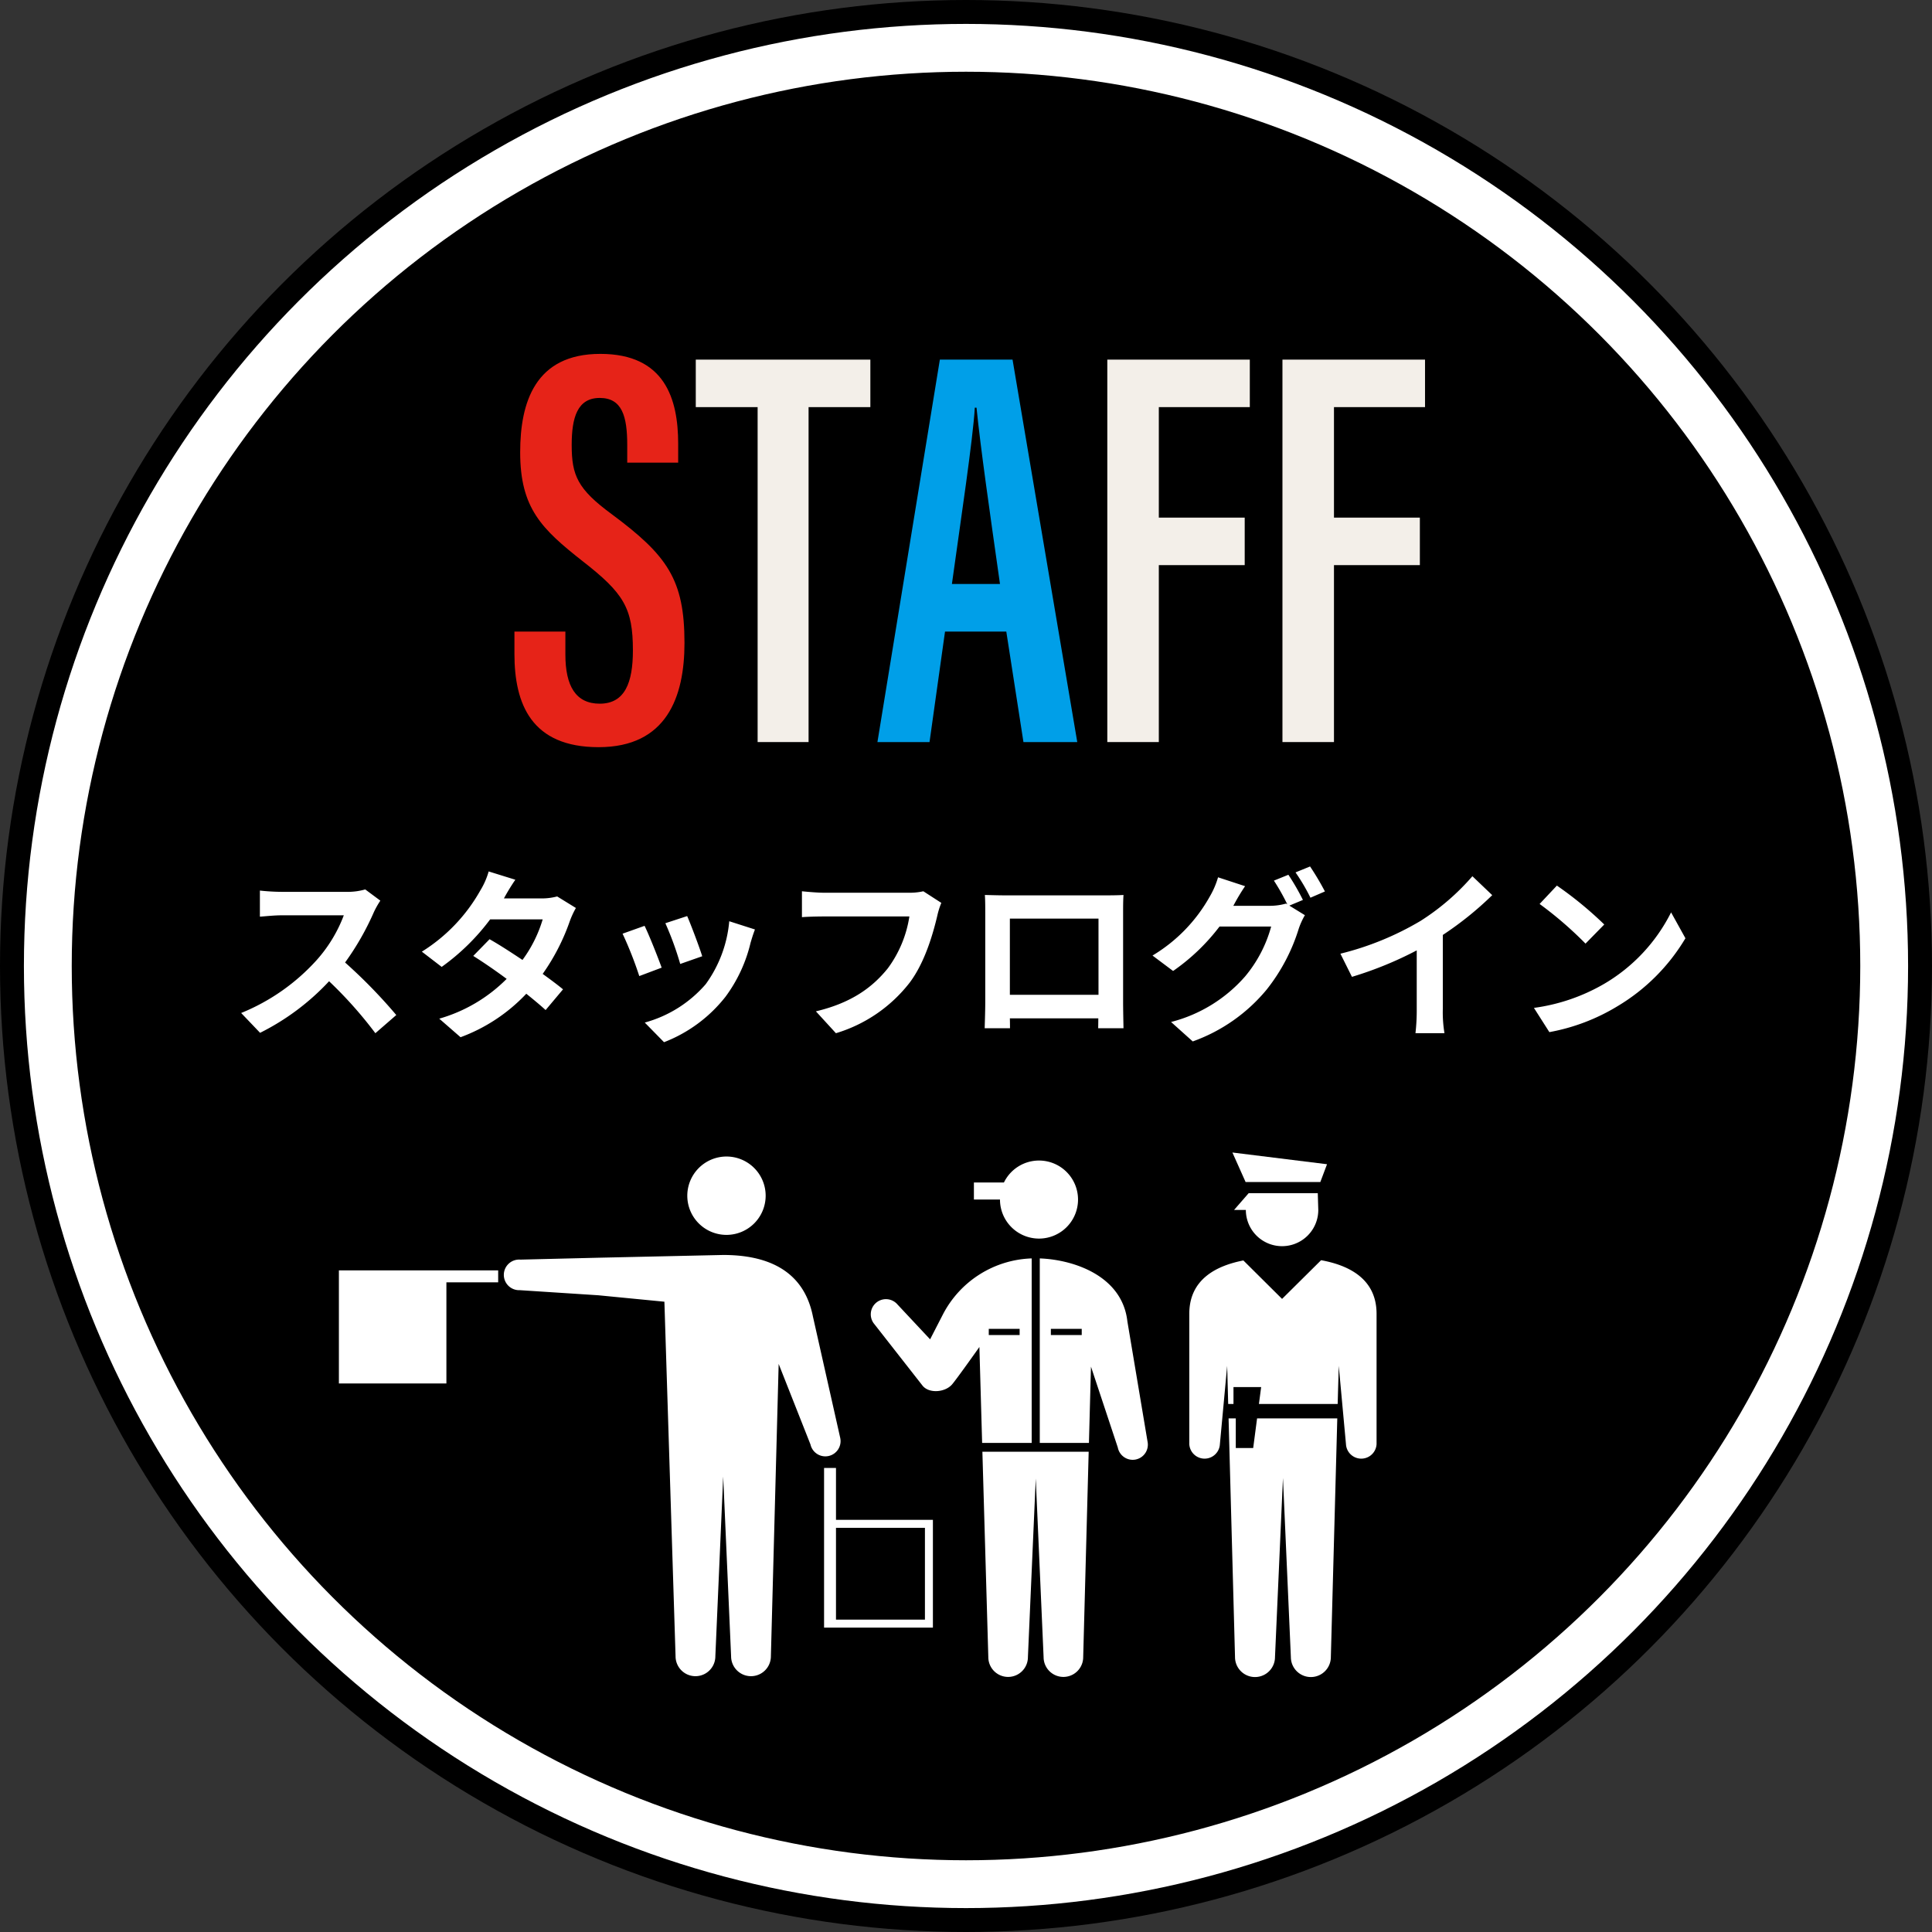
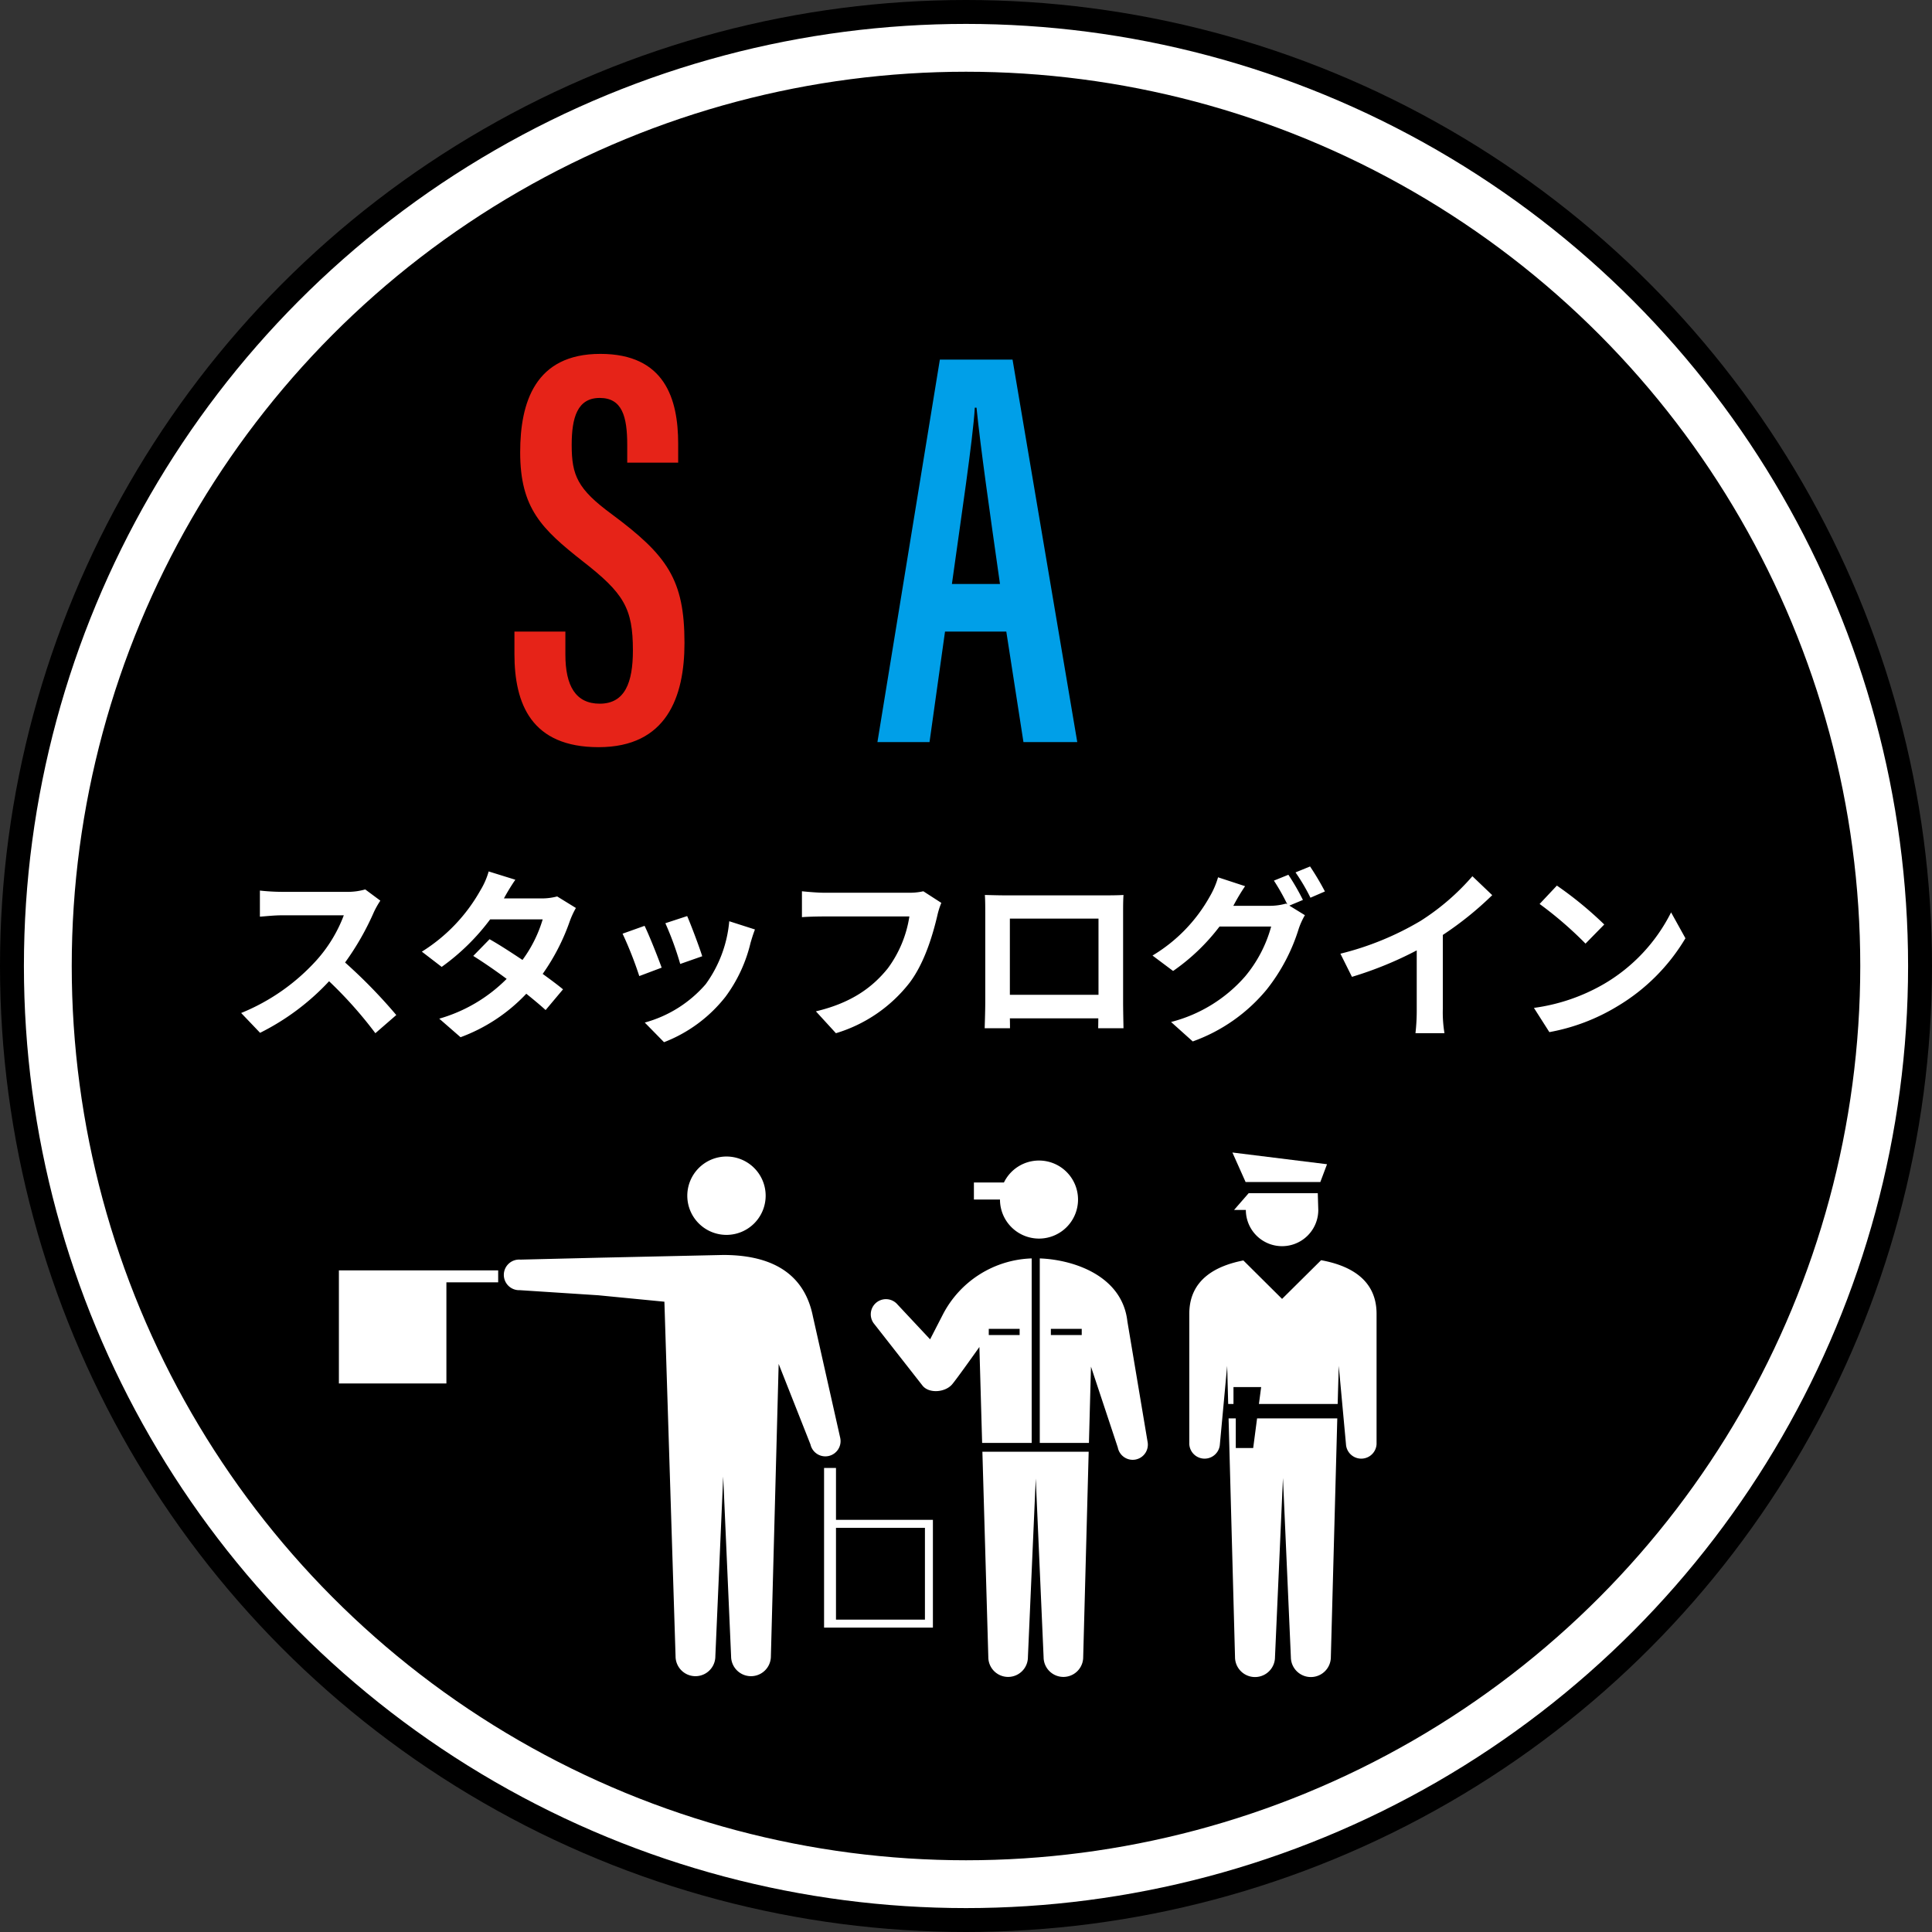
<svg xmlns="http://www.w3.org/2000/svg" id="btn_stafflogin.svg" width="303" height="303" viewBox="0 0 303 303">
  <rect x="0" y="0" width="303" height="303" fill="#333333" stroke="none" />
  <defs>
    <style>
      .cls-1 {
        fill: none;
        stroke: #000;
        stroke-width: 15px;
      }

      .cls-2 {
        stroke: #fff;
        stroke-width: 7.5px;
      }

      .cls-3 {
        fill: #fff;
      }

      .cls-3, .cls-4, .cls-5, .cls-6 {
        fill-rule: evenodd;
      }

      .cls-4 {
        fill: #009fe8;
      }

      .cls-5 {
        fill: #f3efe9;
      }

      .cls-6 {
        fill: #e62318;
      }
    </style>
  </defs>
  <circle id="楕円形_1" data-name="楕円形 1" class="cls-1" cx="151.5" cy="151.5" r="144" />
  <circle id="楕円形_1-2" data-name="楕円形 1" class="cls-2" cx="151.5" cy="151.5" r="144" />
  <g id="pictogram">
    <path id="staff3" class="cls-3" d="M2755.57,1278.88h-11.72l-2.07-4.63,14.84,1.84Zm-0.4,1.75h-10.84l-2.29,2.63h1.85a5.68,5.68,0,0,0,11.36,0Zm-9.52,35.32-0.61,4.65h-2.73v-4.65h-1.13l1.01,37.43a3.135,3.135,0,0,0,6.27,0l1.25-28.08,1.24,28.08a3.135,3.135,0,0,0,6.27,0l1.01-37.43h-12.58Zm10.04-24.81-6.12,6.07-6.07-6.03c-4.21.82-8.48,2.93-8.48,8.37v20.2a2.4,2.4,0,0,0,4.8.22l1.14-12.26,0.16,5.98h0.83v-2.65h4.34l-0.35,2.65h12.35l0.17-5.98,1.13,12.26a2.4,2.4,0,0,0,4.8-.22v-20.2C2764.39,1294.01,2759.97,1291.92,2755.69,1291.14Z" transform="translate(-2548.5 -1093.5)" />
    <path id="staff2" class="cls-3" d="M2711.45,1275.51a6.115,6.115,0,0,0-5.5,3.44h-4.71v2.68h4.09A6.12,6.12,0,1,0,2711.45,1275.51Zm-8.88,45.67,0.93,32.21a3.105,3.105,0,1,0,6.21,0l1.23-28.01,1.23,28.01a3.105,3.105,0,1,0,6.21,0l0.86-32.21h-16.67Zm-0.04-1.38h7.77v-28.94a16.265,16.265,0,0,0-13.94,8.82l-1.99,3.87-5.12-5.47a2.379,2.379,0,1,0-3.61,3.1l7.58,9.68c1.05,1.22,3.48,1,4.56-.2,0.65-.72,4.32-5.91,4.32-5.91Zm1.04-17.89h4.84v0.97h-4.84v-0.97Zm24.9,17.67-3.16-18.84c-0.8-7.17-8.45-9.69-13.74-9.88v28.94h7.71l0.32-11.97,4.21,12.69A2.377,2.377,0,1,0,2728.47,1319.58Zm-10.32-16.7h-4.84v-0.97h4.84v0.97Z" transform="translate(-2548.5 -1093.5)" />
    <path id="staff1" class="cls-3" d="M2656.29,1281.04a6.145,6.145,0,1,0,6.15-6.16A6.154,6.154,0,0,0,2656.29,1281.04Zm23.98,37.95-4.28-19.03c-1.48-7.42-7.4-9.64-14.07-9.64l-19.47.43-12.34.3a2.4,2.4,0,1,0-.09,4.79l12.31,0.8,10.37,1.01,1.75,55.61a3.12,3.12,0,1,0,6.24,0l1.23-28.19,1.24,28.19a3.12,3.12,0,1,0,6.24,0l1.22-45.85,4.99,12.63A2.388,2.388,0,1,0,2680.27,1318.99Zm-53.64-26.25h-24.98v17.73h16.86v-15.86h8.12v-1.87Zm52.98,39.12v-8.14h-1.87v25.04h17.07v-16.9h-15.2Zm13.95,15.65h-13.95v-14.4h13.95v14.4Z" transform="translate(-2548.5 -1093.5)" />
  </g>
  <path id="A" class="cls-4" d="M2706.32,1192.55l2.69,17.33h8.44l-10.15-59.98h-11.4l-9.79,59.98h8.17l2.43-17.33h9.61Zm-8.53-7.46c1.34-9.69,3.32-22.8,3.59-27.65h0.27c0.63,6.29,2.06,16.25,3.68,27.65h-7.54Z" transform="translate(-2548.5 -1093.5)" />
-   <path id="_T_FF" data-name=" T   FF" class="cls-5" d="M2667.32,1209.88h7.99v-52.53H2685v-7.45h-27.38v7.45h9.7v52.53Zm54.84,0h8.08v-27.75h13.47v-7.45h-13.47v-17.33h14.27v-7.45h-22.35v59.98Zm27.47,0h8.08v-27.75h13.47v-7.45h-13.47v-17.33h14.28v-7.45h-22.36v59.98Z" transform="translate(-2548.5 -1093.5)" />
  <path id="S" class="cls-6" d="M2629.18,1192.55v3.5c0,7.9,2.69,14.63,13.2,14.63,10.68,0,13.47-7.9,13.47-16.34,0-9.96-2.7-13.73-11.41-20.2-5.38-3.95-6.28-6.1-6.28-10.86,0-4.31.9-7.37,4.4-7.37s4.31,2.88,4.31,7.37v2.78h7.99v-2.96c0-7.01-2.07-14.1-12.21-14.1-10.24,0-12.57,7.63-12.57,15.44,0,8.8,3.41,12.04,9.78,17.06,6.47,5.03,7.9,7.37,7.9,14.01,0,5.03-1.25,8.35-5.2,8.35-3.77,0-5.39-2.78-5.39-7.72v-3.59h-7.99Z" transform="translate(-2548.5 -1093.5)" />
  <path id="スタッフログイン" class="cls-3" d="M2608.15,1234.75l-2.37-1.76a9.909,9.909,0,0,1-2.96.38h-10.17a33.4,33.4,0,0,1-3.39-.2v4.09c0.6-.03,2.19-0.21,3.39-0.21h9.77a22.4,22.4,0,0,1-4.29,7.06,32.35,32.35,0,0,1-11.81,8.26l2.97,3.11a37.809,37.809,0,0,0,10.82-8.09,65.4,65.4,0,0,1,7.26,8.15l3.28-2.85a81.785,81.785,0,0,0-8.03-8.24,42.436,42.436,0,0,0,4.52-7.91A13.765,13.765,0,0,1,2608.15,1234.75Zm21.17-3.28-4.18-1.3a11.977,11.977,0,0,1-1.32,3,26.708,26.708,0,0,1-9.16,9.58l3.11,2.39a34.478,34.478,0,0,0,7.6-7.45h8.24a20.577,20.577,0,0,1-3.17,6.36c-1.82-1.21-3.63-2.39-5.16-3.25l-2.56,2.62c1.47,0.92,3.37,2.21,5.24,3.6a24.355,24.355,0,0,1-10.57,6.24l3.34,2.91a26.99,26.99,0,0,0,10.31-6.82c1.18,0.95,2.25,1.84,3.03,2.56l2.73-3.25c-0.83-.69-1.96-1.53-3.19-2.42a33.231,33.231,0,0,0,4.26-8.29,13.513,13.513,0,0,1,.95-2.05l-2.94-1.81a9.2,9.2,0,0,1-2.51.31h-5.84A33,33,0,0,1,2629.32,1231.47Zm26.95,5.7-3.42,1.12a48.711,48.711,0,0,1,2.33,6.39l3.45-1.21C2658.23,1242.15,2656.82,1238.41,2656.27,1237.17Zm10.63,2.1-4.03-1.29a19.739,19.739,0,0,1-3.69,9.87,19.365,19.365,0,0,1-9.56,6.02l3.02,3.08a22.568,22.568,0,0,0,9.65-7.14,23.188,23.188,0,0,0,3.92-8.44C2666.38,1240.8,2666.55,1240.19,2666.9,1239.27Zm-17.31-.57-3.45,1.23a59.013,59.013,0,0,1,2.62,6.65l3.51-1.32C2651.69,1243.65,2650.31,1240.16,2649.59,1238.7Zm46.54-3.6-2.82-1.82a9.767,9.767,0,0,1-2.28.23h-13.3c-0.95,0-2.59-.14-3.46-0.23v4.06c0.75-.06,2.14-0.11,3.43-0.11h13.42a18.334,18.334,0,0,1-3.37,8.12c-2.33,2.9-5.59,5.41-11.29,6.76l3.14,3.43a23,23,0,0,0,11.58-7.95c2.39-3.19,3.65-7.66,4.32-10.48A12,12,0,0,1,2696.13,1235.1Zm6.83-1.24c0.06,0.8.06,1.98,0.06,2.79v14.08c0,1.38-.09,3.89-0.09,4.03h3.97c0-.08,0-0.75-0.02-1.55h13.87c0,0.83-.02,1.49-0.02,1.55h3.97c0-.11-0.06-2.88-0.06-4v-14.11c0-.86,0-1.93.06-2.79-1.04.06-2.13,0.06-2.85,0.06h-15.84C2705.23,1233.92,2704.14,1233.89,2702.96,1233.86Zm3.92,3.71h13.9v11.95h-13.9v-11.95Zm43.68-6.88-2.27.92a33.657,33.657,0,0,1,2.1,3.72l-0.2-.12a9.209,9.209,0,0,1-2.51.35h-5.76c0.03-.06.06-0.09,0.09-0.15a30.389,30.389,0,0,1,1.76-2.93l-4.24-1.39a13.153,13.153,0,0,1-1.29,3,24.942,24.942,0,0,1-8.99,9.27l3.23,2.42a32.067,32.067,0,0,0,7.28-6.97h8.1a20.634,20.634,0,0,1-4.09,7.83,23,23,0,0,1-11.61,7.14l3.4,3.05a26.691,26.691,0,0,0,11.6-8.14,29.17,29.17,0,0,0,5.04-9.59,11.706,11.706,0,0,1,.95-2.07l-2.44-1.5,2.13-.89A36.869,36.869,0,0,0,2750.56,1230.69Zm3.4-1.3-2.28.93a30.4,30.4,0,0,1,2.34,3.97l2.27-.98A41.493,41.493,0,0,0,2753.96,1229.39Zm4.76,13.68,1.81,3.63a57.4,57.4,0,0,0,10.16-4.15v9.22a31.3,31.3,0,0,1-.2,3.77h4.55a19.939,19.939,0,0,1-.26-3.77v-11.64a52.327,52.327,0,0,0,7.75-6.24l-3.11-2.97a36.841,36.841,0,0,1-8.12,7A46.183,46.183,0,0,1,2758.72,1243.07Zm33.95-10.68-2.71,2.88a59.067,59.067,0,0,1,7.2,6.22l2.94-3A58.086,58.086,0,0,0,2792.67,1232.39Zm-3.6,19.18,2.42,3.8a31.292,31.292,0,0,0,10.68-4.06,30.667,30.667,0,0,0,10.66-10.66l-2.25-4.06a27.041,27.041,0,0,1-10.48,11.2A29.8,29.8,0,0,1,2789.07,1251.57Z" transform="translate(-2548.5 -1093.5)" />
</svg>